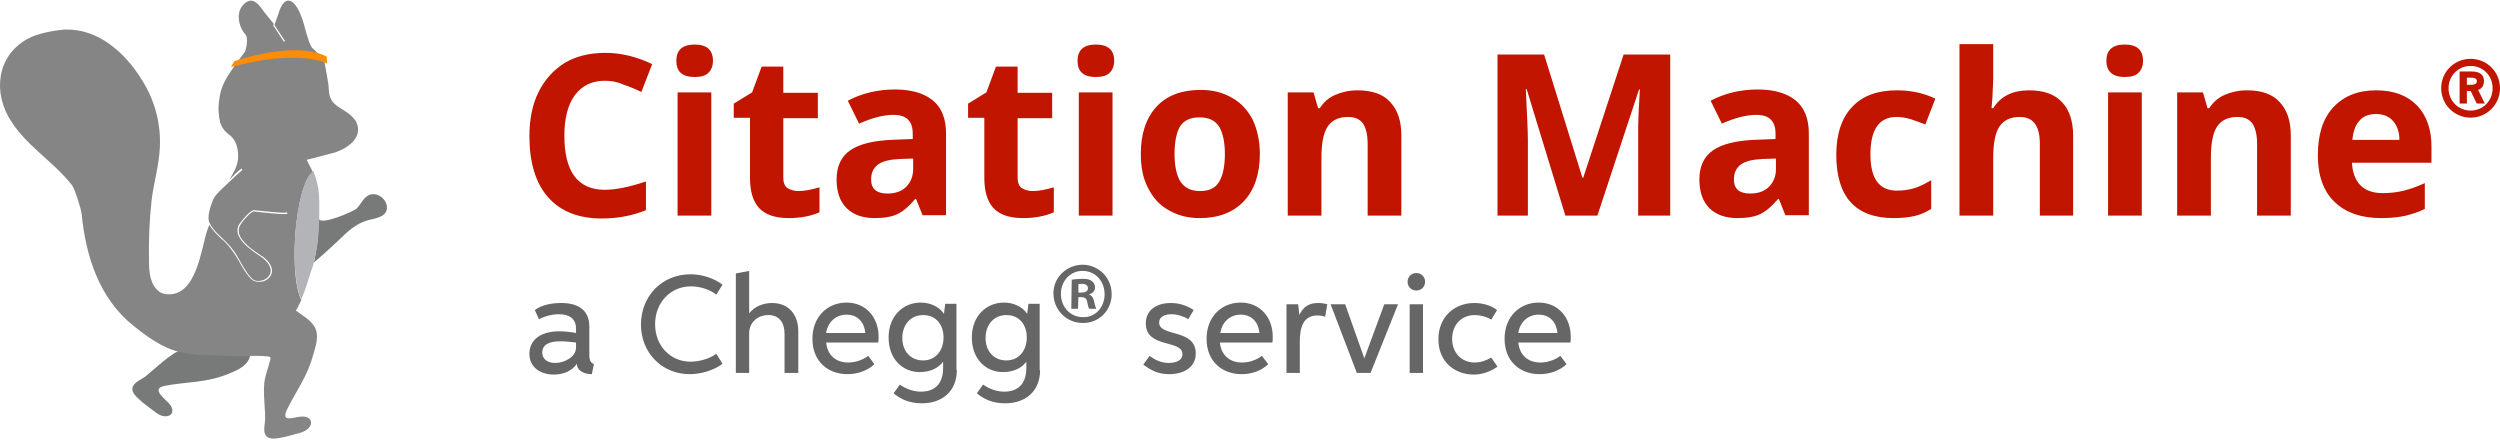
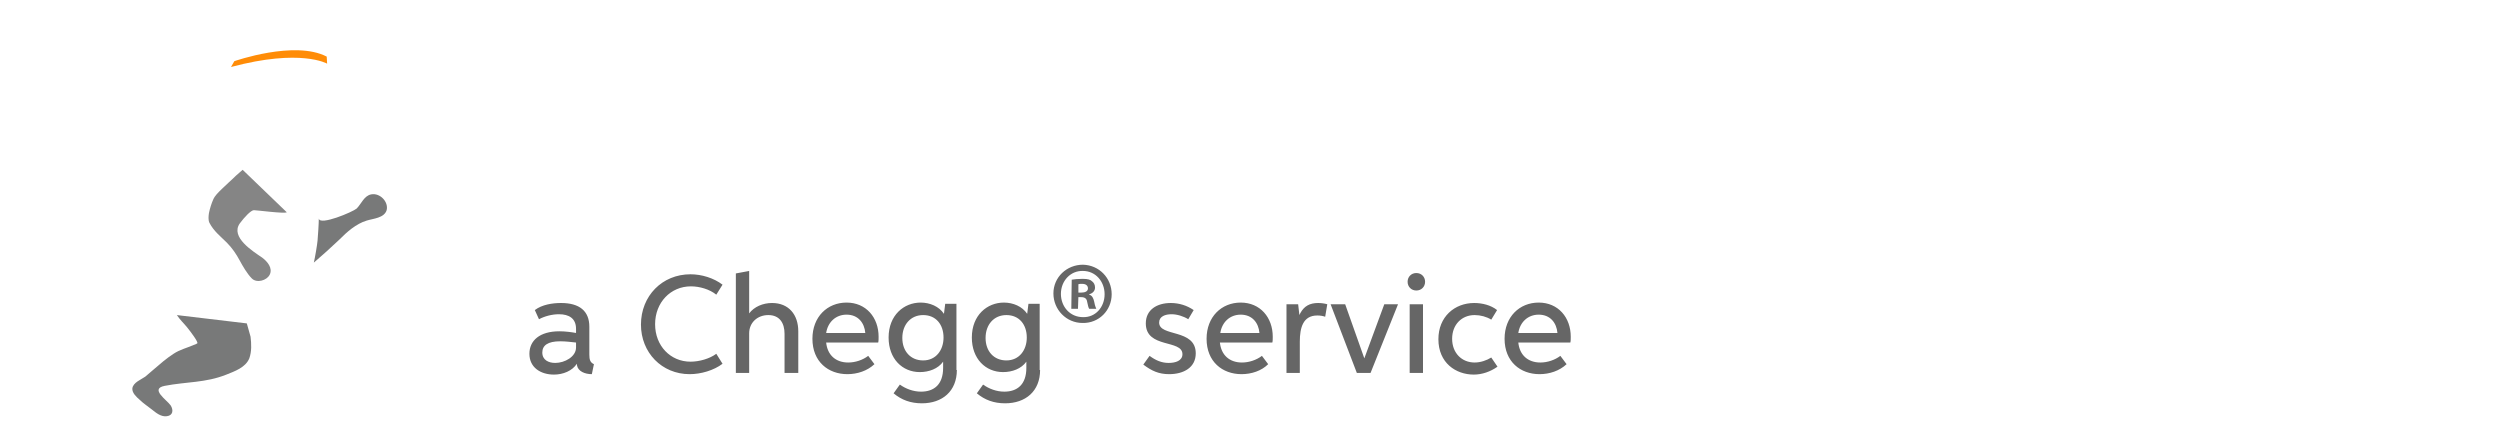
<svg xmlns="http://www.w3.org/2000/svg" width="170px" height="30px" viewBox="0 0 170 30" version="1.1">
  <title>cm-logo</title>
  <desc>Created with Sketch.</desc>
  <g id="Symbols" stroke="none" stroke-width="1" fill="none" fill-rule="evenodd">
    <g id="CM-header---fanta-1" transform="translate(-68, -13)">
      <g id="cm-logo" transform="translate(68, 13)">
        <g transform="translate(-0, 0)">
          <g id="Group" transform="translate(-0, 0)" fill-rule="nonzero">
            <path d="M12.028,21.425 C12.226,21.736 12.509,21.991 12.736,22.274 C12.962,22.557 13.5,23.264 13.415,23.349 C13.33,23.406 13.245,23.434 13.16,23.462 C12.708,23.66 12.226,23.774 11.802,24.057 C11.321,24.368 10.896,24.736 10.472,25.104 C10.274,25.274 10.075,25.443 9.877,25.613 C9.594,25.811 9.057,26.009 9,26.406 C8.972,26.717 9.283,27 9.481,27.17 C9.736,27.425 10.047,27.623 10.33,27.849 C10.613,28.075 10.953,28.358 11.349,28.302 C11.774,28.245 11.802,27.877 11.604,27.566 C11.349,27.198 10.16,26.434 11.208,26.236 C12.679,25.953 13.981,26.038 15.396,25.472 C15.962,25.245 16.698,24.991 16.953,24.368 C17.123,23.887 17.094,23.377 17.038,22.896 C17.038,22.868 16.783,22.019 16.783,21.991" id="BACK_LEG" fill="#787979" />
-             <path d="M24.226,8.292 C24.198,8.236 24.17,8.179 24.113,8.123 C23.434,7.245 22.358,7.358 22.358,6.028 C22.358,5.745 22.132,4.613 22.075,4.274 C22.019,3.934 21.226,3.255 21.226,3.255 C21.113,3.085 21.028,2.887 20.972,2.689 C20.774,2.151 20.689,1.585 20.462,1.047 C20.349,0.736 19.925,-0.17 19.443,0.085 C19.104,0.255 18.934,0.934 18.934,0.934 L18.651,1.726 C18.679,1.698 18.708,1.755 18.736,1.811 L18.736,1.811 L18.736,1.811 C18.934,2.123 19.358,2.745 19.387,2.802 L19.302,2.83 L18.651,1.84 C18.594,1.755 18.566,1.726 18.566,1.698 L18.623,1.642 C18.594,1.585 18.566,1.557 18.538,1.528 C18.368,1.33 18.085,0.962 17.972,0.821 C17.774,0.566 17.575,0.226 17.264,0.085 C16.868,-0.085 16.472,0.311 16.33,0.651 C16.104,1.16 16.302,1.925 16.67,2.321 C16.953,2.604 16.67,3.509 16.67,3.509 C16.67,3.509 16.104,4.245 15.991,4.415 C15.396,5.292 15,5.802 14.887,6.934 C14.83,7.387 14.858,7.868 14.972,8.321 C15.085,8.689 15.311,8.972 15.594,9.17 C16.104,9.538 16.217,10.217 16.189,10.755 C16.16,11.292 15.877,11.745 15.594,12.226 C15.623,12.198 15.679,12.142 15.708,12.113 C15.792,12.028 15.877,11.943 15.962,11.858 C16.104,11.717 16.274,11.575 16.415,11.462 L16.5,11.575 C16.358,11.717 16.189,11.83 16.047,11.972 C15.962,12.057 15.877,12.142 15.792,12.226 C15.623,12.368 15.481,12.509 15.311,12.679 C15.283,12.736 15.255,12.792 15.226,12.849 C14.858,13.585 14.575,14.349 14.292,15.113 C14.519,15.538 14.802,15.821 15.113,16.132 C15.226,16.245 15.34,16.33 15.453,16.443 C15.792,16.783 16.075,17.179 16.358,17.689 C16.585,18.113 16.868,18.594 17.179,18.877 C17.321,19.019 17.519,19.047 17.717,19.019 C17.972,18.962 18.198,18.821 18.283,18.623 C18.509,18.198 18.057,17.745 17.802,17.575 L17.66,17.491 C17.123,17.123 16.217,16.528 16.104,15.849 C16.047,15.594 16.104,15.368 16.274,15.17 C16.528,14.802 17.038,14.236 17.292,14.236 C17.349,14.236 17.519,14.264 17.774,14.292 C18.255,14.349 19.358,14.462 19.472,14.406 L19.557,14.519 C19.443,14.604 18.849,14.547 17.745,14.434 C17.519,14.406 17.321,14.377 17.264,14.377 C17.123,14.377 16.698,14.774 16.387,15.226 C16.245,15.425 16.217,15.594 16.245,15.821 C16.358,16.443 17.236,17.038 17.745,17.377 L17.887,17.462 C18.198,17.689 18.679,18.198 18.425,18.708 C18.311,18.934 18.057,19.132 17.745,19.16 C17.689,19.16 17.632,19.16 17.575,19.16 C17.377,19.16 17.208,19.104 17.066,18.962 C16.755,18.651 16.472,18.17 16.245,17.745 C15.962,17.264 15.679,16.868 15.368,16.528 C15.255,16.415 15.142,16.302 15.028,16.217 C14.745,15.934 14.462,15.679 14.236,15.283 C14.179,15.396 14.151,15.538 14.094,15.651 C13.67,16.953 13.358,20.123 11.406,20.009 C11.236,20.009 10.981,19.953 10.84,19.84 C10.189,19.358 10.132,18.481 10.132,17.717 C10.104,16.387 10.16,15 10.302,13.67 C10.443,12.453 10.811,11.292 10.868,10.047 C10.953,8.406 10.528,6.821 9.651,5.434 C8.519,3.594 6.679,1.925 4.387,2.009 C3.736,2.066 2.915,2.208 2.264,2.462 C0,3.396 -0.566,5.858 0.566,7.925 C1.642,9.849 3.566,10.896 4.896,12.594 C5.094,12.849 5.519,14.236 5.547,14.519 C5.83,17.406 6.736,20.292 9.085,22.16 C9.736,22.698 10.528,23.264 11.321,23.632 C12.849,24.311 14.434,24.113 16.047,24.226 C16.415,24.255 16.783,24.198 17.151,24.198 C17.519,24.198 18.396,24.198 18.396,24.311 C18.396,24.396 18.368,24.509 18.34,24.594 C18.226,25.075 18.028,25.528 17.972,26.038 C17.915,26.604 17.972,27.17 18,27.736 C18.028,27.991 18.028,28.245 18.028,28.5 C18.028,28.84 17.83,29.406 18.142,29.689 C18.368,29.887 18.764,29.83 19.047,29.774 C19.415,29.717 19.755,29.604 20.094,29.519 C20.434,29.434 20.887,29.321 21.085,28.981 C21.283,28.613 21.028,28.358 20.66,28.33 C20.349,28.302 20.038,28.415 19.755,28.443 C19.245,28.5 19.387,28.104 19.557,27.764 C20.236,26.434 20.915,25.557 21.311,24.085 C21.481,23.491 21.736,22.755 21.368,22.189 C21.085,21.736 20.575,21.453 20.151,21.142 C20.151,21.142 20.123,21.142 20.123,21.113 C20.151,21.057 20.208,21 20.208,20.972 C20.236,20.915 20.349,20.689 20.491,20.406 C20.123,19.698 19.953,18.057 20.066,16.16 C20.208,13.868 20.745,12 21.283,11.717 C21.142,11.434 20.858,10.868 20.858,10.868 C20.858,10.868 22.642,10.415 22.811,10.358 C23.689,10.047 24.708,9.34 24.226,8.292 Z" id="Shape" fill="#858585" />
            <path d="M25.245,13.217 C24.764,13.302 24.566,13.868 24.255,14.179 C24,14.406 21.736,15.368 21.679,14.858 C21.679,14.858 21.679,14.858 21.679,14.858 C21.679,14.858 21.679,14.858 21.679,14.858 C21.679,15.198 21.623,16.019 21.594,16.358 C21.566,16.67 21.425,17.491 21.34,17.858 C21.934,17.349 22.5,16.84 23.066,16.302 C23.604,15.764 24.198,15.226 24.934,15 C25.387,14.858 26.123,14.83 26.292,14.292 C26.434,13.726 25.84,13.104 25.245,13.217 Z" id="Shape" fill="#787979" />
-             <path d="M20.066,16.104 C19.953,18 20.123,19.642 20.491,20.349 C20.83,19.585 21.028,18.764 21.311,17.972 C21.396,17.689 21.594,16.67 21.623,16.33 C21.651,15.991 21.708,15.17 21.708,14.83 C21.708,14.179 21.736,13.5 21.651,12.849 C21.538,12.198 21.311,11.632 21.311,11.632 C20.717,11.972 20.208,13.84 20.066,16.104" id="BELLY_1_" fill="#B2B4B7" />
            <path d="M16.5,11.547 C16.358,11.689 16.189,11.802 16.047,11.943 C15.736,12.255 15.396,12.538 15.085,12.849 C14.858,13.075 14.604,13.302 14.491,13.585 C14.377,13.84 14.264,14.208 14.208,14.491 C14.179,14.689 14.151,14.943 14.236,15.142 C14.547,15.736 14.972,16.047 15.425,16.5 C15.792,16.868 16.075,17.292 16.302,17.717 C16.5,18.085 16.811,18.623 17.123,18.934 C17.462,19.274 18.142,19.075 18.34,18.679 C18.566,18.226 18.17,17.774 17.83,17.519 C17.208,17.094 15.651,16.132 16.302,15.198 C16.613,14.774 17.066,14.292 17.264,14.292 C17.462,14.292 19.358,14.547 19.5,14.434 L16.5,11.547 Z" id="Shape" fill="#858585" />
            <g id="HEADBAND" transform="translate(15.566, 3.396)" fill="#FF8C07">
              <path d="M0.368,0.764 C0.368,0.764 4.472,-0.679 6.651,0.453 L6.679,0.934 C6.679,0.934 4.896,-0.113 0.142,1.16 L0.368,0.764 Z" id="Shape" />
            </g>
          </g>
-           <path d="M41.151,3.594 C42.226,3.594 43.274,3.849 44.349,4.358 L43.613,6.255 C43.217,6.057 42.792,5.887 42.368,5.745 C41.943,5.547 41.519,5.491 41.123,5.491 C40.245,5.491 39.566,5.83 39.085,6.481 C38.604,7.132 38.377,8.066 38.377,9.226 C38.377,11.66 39.283,12.906 41.123,12.906 C41.887,12.906 42.821,12.708 43.925,12.34 L43.925,14.292 C43.019,14.66 42.028,14.858 40.925,14.858 C39.34,14.858 38.123,14.377 37.274,13.415 C36.425,12.453 36,11.066 36,9.255 C36,8.123 36.198,7.104 36.623,6.255 C37.047,5.406 37.642,4.755 38.406,4.274 C39.17,3.821 40.104,3.594 41.151,3.594 Z M119.519,6.085 C120.651,6.085 121.5,6.34 122.094,6.821 C122.689,7.302 123,8.066 123,9.057 L123,14.632 L121.415,14.632 L121.415,14.66 L120.962,13.528 L120.906,13.528 C120.509,14.009 120.113,14.349 119.717,14.547 C119.321,14.745 118.783,14.83 118.132,14.83 C117.34,14.83 116.689,14.604 116.236,14.151 C115.783,13.698 115.557,13.047 115.557,12.198 C115.557,11.321 115.868,10.642 116.491,10.217 C117.113,9.792 118.047,9.566 119.292,9.509 L120.736,9.453 L120.736,9.085 C120.736,8.236 120.311,7.811 119.434,7.811 C118.755,7.811 117.991,8.009 117.085,8.406 L116.321,6.849 C117.283,6.34 118.358,6.085 119.519,6.085 Z M129,6.142 C129.962,6.142 130.84,6.34 131.604,6.708 L130.925,8.462 C130.557,8.321 130.217,8.208 129.906,8.094 C129.594,8.009 129.283,7.953 128.972,7.953 C127.783,7.953 127.189,8.802 127.189,10.5 C127.189,12.142 127.783,12.962 128.972,12.962 C129.425,12.962 129.821,12.906 130.189,12.792 C130.557,12.679 130.925,12.481 131.321,12.255 L131.321,14.208 C130.953,14.434 130.585,14.604 130.189,14.689 C129.821,14.774 129.34,14.83 128.774,14.83 C126.17,14.83 124.868,13.387 124.868,10.528 C124.868,9.113 125.236,8.009 125.943,7.274 C126.651,6.509 127.67,6.142 129,6.142 Z M81.651,6.113 C82.443,6.113 83.151,6.283 83.774,6.651 C84.396,6.991 84.849,7.5 85.189,8.151 C85.5,8.83 85.67,9.594 85.67,10.472 C85.67,11.83 85.302,12.906 84.594,13.67 C83.887,14.434 82.868,14.83 81.594,14.83 C80.802,14.83 80.094,14.66 79.472,14.292 C78.849,13.953 78.396,13.443 78.057,12.764 C77.717,12.113 77.575,11.349 77.575,10.443 C77.575,9.085 77.943,8.009 78.651,7.245 C79.358,6.481 80.377,6.113 81.651,6.113 Z M60.849,6.085 C61.981,6.085 62.83,6.34 63.425,6.821 C64.019,7.302 64.33,8.066 64.33,9.057 L64.33,14.632 L62.745,14.632 L62.745,14.66 L62.292,13.528 L62.236,13.528 C61.84,14.009 61.443,14.349 61.047,14.547 C60.651,14.745 60.113,14.83 59.462,14.83 C58.67,14.83 58.019,14.604 57.566,14.151 C57.113,13.698 56.887,13.047 56.887,12.198 C56.887,11.321 57.198,10.642 57.821,10.217 C58.443,9.792 59.377,9.566 60.623,9.509 L62.066,9.453 L62.066,9.085 C62.066,8.236 61.642,7.811 60.764,7.811 C60.085,7.811 59.321,8.009 58.415,8.406 L57.651,6.849 C58.613,6.34 59.689,6.085 60.849,6.085 Z M161.575,6.142 C162.764,6.142 163.67,6.481 164.349,7.16 C165,7.84 165.34,8.774 165.34,9.962 L165.34,11.066 L159.934,11.066 C159.962,11.717 160.16,12.226 160.5,12.594 C160.868,12.962 161.377,13.132 162.028,13.132 C162.538,13.132 163.019,13.075 163.472,12.962 C163.925,12.849 164.377,12.679 164.887,12.453 L164.887,14.208 C164.491,14.406 164.066,14.547 163.613,14.66 C163.132,14.774 162.566,14.83 161.915,14.83 C160.557,14.83 159.509,14.462 158.745,13.726 C157.981,12.991 157.613,11.915 157.613,10.557 C157.613,9.142 157.953,8.066 158.66,7.302 C159.368,6.538 160.33,6.142 161.575,6.142 Z M53.264,4.528 L53.264,6.311 L55.613,6.311 L55.613,8.038 L53.264,8.038 L53.264,12.085 C53.264,12.396 53.349,12.651 53.547,12.792 C53.745,12.906 54,12.991 54.283,12.991 C54.679,12.991 55.16,12.906 55.726,12.736 L55.726,14.434 C55.16,14.689 54.453,14.83 53.632,14.83 C52.726,14.83 52.047,14.604 51.623,14.151 C51.198,13.698 51,12.991 51,12.085 L51,8.009 L49.896,8.009 L49.896,7.047 L51.142,6.283 L51.792,4.528 L53.264,4.528 Z M69.198,4.528 L69.198,6.311 L71.547,6.311 L71.547,8.038 L69.198,8.038 L69.198,12.085 C69.198,12.396 69.283,12.651 69.481,12.792 C69.679,12.906 69.934,12.991 70.217,12.991 C70.613,12.991 71.094,12.906 71.66,12.736 L71.66,14.434 C71.094,14.689 70.387,14.83 69.566,14.83 C68.66,14.83 67.981,14.604 67.557,14.151 C67.132,13.698 66.934,12.991 66.934,12.085 L66.934,8.009 L65.83,8.009 L65.83,7.047 L67.075,6.283 L67.726,4.528 L69.198,4.528 Z M105,3.708 L107.604,12.085 L107.66,12.085 L110.406,3.708 L113.575,3.708 L113.575,14.66 L111.396,14.66 L111.396,8.632 C111.396,8.321 111.425,7.472 111.509,6.085 L111.453,6.085 L108.623,14.66 L106.443,14.66 L103.811,6.057 L103.755,6.057 C103.84,7.811 103.896,8.972 103.896,9.566 L103.896,14.66 L101.83,14.66 L101.83,3.708 L105,3.708 Z M152.802,6.142 C153.764,6.142 154.528,6.396 155.009,6.934 C155.519,7.472 155.774,8.208 155.774,9.226 L155.774,14.66 L153.481,14.66 L153.481,9.764 C153.481,9.17 153.368,8.717 153.17,8.406 C152.943,8.094 152.604,7.953 152.151,7.953 C151.5,7.953 151.047,8.179 150.764,8.604 C150.481,9.028 150.34,9.736 150.34,10.726 L150.34,14.66 L148.047,14.66 L148.047,6.283 L149.802,6.283 L150.113,7.358 L150.226,7.358 C150.481,6.962 150.821,6.651 151.274,6.453 C151.726,6.255 152.236,6.142 152.802,6.142 Z M92.321,6.142 C93.283,6.142 94.047,6.396 94.528,6.934 C95.038,7.472 95.292,8.208 95.292,9.226 L95.292,14.66 L93,14.66 L93,9.764 C93,9.17 92.887,8.717 92.689,8.406 C92.462,8.094 92.123,7.953 91.67,7.953 C91.019,7.953 90.566,8.179 90.283,8.604 C90,9.028 89.858,9.736 89.858,10.726 L89.858,14.66 L87.566,14.66 L87.566,6.283 L89.321,6.283 L89.632,7.358 L89.745,7.358 C90,6.962 90.34,6.651 90.792,6.453 C91.245,6.255 91.755,6.142 92.321,6.142 Z M145.642,6.283 L145.642,14.66 L143.349,14.66 L143.349,6.283 L145.642,6.283 Z M48.368,6.283 L48.368,14.66 L46.075,14.66 L46.075,6.283 L48.368,6.283 Z M75.651,6.283 L75.651,14.66 L73.358,14.66 L73.358,6.283 L75.651,6.283 Z M135.538,3 L135.538,5.377 C135.538,5.575 135.509,6 135.481,6.679 L135.425,7.358 L135.538,7.358 C136.047,6.538 136.868,6.142 137.972,6.142 C138.962,6.142 139.698,6.396 140.208,6.934 C140.717,7.472 140.972,8.236 140.972,9.226 L140.972,14.66 L138.708,14.66 L138.708,9.764 C138.708,8.547 138.255,7.953 137.349,7.953 C136.698,7.953 136.245,8.179 135.962,8.604 C135.679,9.028 135.538,9.736 135.538,10.726 L135.538,14.66 L133.245,14.66 L133.245,3 L135.538,3 Z M62.094,10.783 L62.066,10.783 L61.189,10.811 C60.538,10.84 60.028,10.953 59.717,11.179 C59.406,11.406 59.236,11.745 59.236,12.198 C59.236,12.849 59.604,13.16 60.34,13.16 C60.877,13.16 61.302,13.019 61.613,12.708 C61.925,12.396 62.094,12 62.094,11.491 L62.094,10.783 Z M120.764,10.783 L120.736,10.783 L119.858,10.811 C119.208,10.84 118.698,10.953 118.387,11.179 C118.075,11.406 117.906,11.745 117.906,12.198 C117.906,12.849 118.274,13.16 119.009,13.16 C119.547,13.16 119.972,13.019 120.283,12.708 C120.594,12.396 120.764,12 120.764,11.491 L120.764,10.783 Z M81.566,7.981 C80.943,7.981 80.519,8.179 80.236,8.604 C80.009,9 79.868,9.623 79.868,10.472 C79.868,11.292 80.009,11.915 80.264,12.34 C80.547,12.764 80.972,12.991 81.594,12.991 C82.217,12.991 82.642,12.792 82.896,12.368 C83.151,11.943 83.292,11.321 83.292,10.472 C83.292,9.651 83.151,9.028 82.896,8.604 C82.613,8.179 82.189,7.981 81.566,7.981 Z M161.575,7.755 C161.094,7.755 160.698,7.896 160.443,8.208 C160.16,8.519 160.019,8.943 159.962,9.509 L163.16,9.509 C163.16,8.943 162.991,8.519 162.708,8.208 C162.453,7.925 162.085,7.755 161.575,7.755 Z M168.001,4 C169.11,4 170,4.884 170,5.997 C170,7.105 169.11,8 168.001,8 C166.893,8 166,7.105 166,5.997 C166,4.884 166.893,4 168.001,4 Z M168.001,4.485 C167.16,4.485 166.502,5.143 166.502,6 C166.502,6.857 167.16,7.518 168.001,7.518 C168.843,7.518 169.498,6.86 169.498,6 C169.498,5.14 168.843,4.485 168.001,4.485 Z M168.045,4.86 C168.662,4.86 168.91,5.1 168.91,5.512 C168.91,5.809 168.781,6.019 168.514,6.113 L168.514,6.113 L168.967,7.038 L168.417,7.038 L168.007,6.191 L167.748,6.191 L167.748,7.038 L167.254,7.038 L167.254,4.86 Z M167.988,5.28 L167.748,5.28 L167.748,5.768 L167.999,5.768 C168.295,5.768 168.425,5.69 168.425,5.52 C168.425,5.345 168.287,5.28 167.988,5.28 L167.988,5.28 Z M47.236,3.028 C48.057,3.028 48.481,3.396 48.481,4.132 C48.481,4.5 48.368,4.755 48.17,4.953 C47.972,5.151 47.66,5.236 47.236,5.236 C46.387,5.236 45.991,4.868 45.991,4.132 C45.991,3.396 46.415,3.028 47.236,3.028 Z M74.519,3.028 C75.34,3.028 75.764,3.396 75.764,4.132 C75.764,4.5 75.651,4.755 75.453,4.953 C75.255,5.151 74.943,5.236 74.519,5.236 C73.67,5.236 73.274,4.868 73.274,4.132 C73.274,3.396 73.698,3.028 74.519,3.028 Z M144.481,3.028 C145.302,3.028 145.726,3.396 145.726,4.132 C145.726,4.5 145.613,4.755 145.415,4.953 C145.217,5.151 144.906,5.236 144.481,5.236 C143.66,5.236 143.236,4.868 143.236,4.132 C143.236,3.396 143.66,3.028 144.481,3.028 Z" id="Combined-Shape" fill="#C11500" fill-rule="nonzero" />
          <path d="M62.604,20.575 C63.226,20.575 63.849,20.83 64.189,21.34 L64.274,20.66 L65.038,20.66 L65.038,25.16 L65.066,25.16 C65.066,26.604 64.075,27.425 62.689,27.425 C61.925,27.425 61.302,27.198 60.764,26.745 L61.189,26.151 C61.585,26.434 62.094,26.632 62.632,26.632 C63.509,26.632 64.132,26.151 64.132,25.019 L64.132,24.594 C63.792,25.075 63.17,25.302 62.547,25.302 C61.358,25.302 60.425,24.396 60.425,22.953 C60.425,21.425 61.472,20.575 62.604,20.575 Z M68.264,20.575 C68.887,20.575 69.509,20.83 69.849,21.34 L69.934,20.66 L70.698,20.66 L70.698,25.16 L70.726,25.16 C70.726,26.604 69.736,27.425 68.349,27.425 C67.585,27.425 66.962,27.198 66.425,26.745 L66.849,26.151 C67.245,26.434 67.755,26.632 68.292,26.632 C69.17,26.632 69.792,26.151 69.792,25.019 L69.792,24.594 C69.453,25.075 68.83,25.302 68.208,25.302 C67.019,25.302 66.085,24.396 66.085,22.953 C66.085,21.425 67.132,20.575 68.264,20.575 Z M100.245,20.604 C100.783,20.604 101.377,20.745 101.802,21.085 L101.406,21.736 C101.094,21.538 100.67,21.425 100.274,21.425 C99.396,21.425 98.745,22.075 98.745,23.038 C98.745,24 99.396,24.651 100.274,24.651 C100.67,24.651 101.094,24.509 101.406,24.311 L101.83,24.934 C101.349,25.274 100.783,25.472 100.217,25.472 C99,25.472 97.811,24.679 97.811,23.066 C97.811,21.538 98.915,20.604 100.245,20.604 Z M38.151,20.604 C39.396,20.604 40.075,21.142 40.075,22.217 L40.075,24.113 C40.075,24.453 40.132,24.651 40.387,24.764 L40.245,25.443 C39.775,25.443 39.305,25.25 39.235,24.842 L39.226,24.736 C38.915,25.217 38.292,25.472 37.67,25.472 C36.764,25.472 36,24.991 36,24.057 C36,23.151 36.708,22.528 38.038,22.528 C38.434,22.528 38.858,22.585 39.17,22.642 L39.17,22.358 C39.17,21.651 38.689,21.368 38.009,21.368 C37.528,21.368 37.019,21.509 36.651,21.708 L36.368,21.085 C36.849,20.717 37.557,20.604 38.151,20.604 Z M84.368,20.575 C85.698,20.575 86.547,21.594 86.547,22.896 C86.547,23.038 86.547,23.208 86.519,23.292 L82.953,23.292 C83.038,24.142 83.604,24.651 84.453,24.651 C84.934,24.651 85.443,24.481 85.811,24.198 L86.236,24.764 C85.783,25.217 85.104,25.443 84.425,25.443 C83.123,25.443 82.047,24.594 82.047,23.038 C82.047,21.538 83.066,20.575 84.368,20.575 Z M46.953,18.651 C47.717,18.651 48.538,18.906 49.132,19.358 L48.708,20.038 C48.255,19.67 47.575,19.472 46.981,19.472 C45.594,19.472 44.547,20.575 44.547,22.047 C44.547,23.519 45.594,24.594 46.953,24.594 C47.547,24.594 48.255,24.396 48.708,24.057 L49.132,24.736 C48.538,25.189 47.66,25.443 46.896,25.443 C45,25.443 43.585,23.972 43.585,22.075 C43.585,20.123 45.028,18.651 46.953,18.651 Z M104.632,20.575 C105.962,20.575 106.811,21.594 106.811,22.896 C106.811,23.038 106.811,23.208 106.783,23.292 L103.245,23.292 C103.33,24.142 103.896,24.651 104.745,24.651 C105.226,24.651 105.736,24.481 106.104,24.198 L106.528,24.764 C106.047,25.217 105.368,25.443 104.689,25.443 C103.387,25.443 102.311,24.594 102.311,23.038 C102.311,21.538 103.33,20.575 104.632,20.575 Z M57.566,20.575 C58.896,20.575 59.745,21.594 59.745,22.896 C59.745,23.038 59.745,23.208 59.717,23.292 L56.179,23.292 C56.264,24.142 56.83,24.651 57.679,24.651 C58.16,24.651 58.67,24.481 59.038,24.198 L59.462,24.764 C58.981,25.217 58.302,25.443 57.623,25.443 C56.321,25.443 55.245,24.594 55.245,23.038 C55.245,21.538 56.264,20.575 57.566,20.575 Z M79.613,20.604 C80.179,20.604 80.717,20.774 81.17,21.085 L80.802,21.708 C80.491,21.509 80.038,21.368 79.67,21.368 C79.245,21.368 78.821,21.509 78.821,21.934 C78.821,22.925 81.311,22.33 81.311,24.028 C81.311,24.991 80.491,25.443 79.5,25.443 C78.792,25.443 78.311,25.217 77.745,24.792 L78.17,24.198 C78.594,24.509 78.991,24.679 79.472,24.679 C79.925,24.679 80.406,24.538 80.406,24.085 C80.406,23.066 77.915,23.717 77.915,21.991 C77.915,21.057 78.679,20.604 79.613,20.604 Z M96.764,20.689 L96.764,25.358 L95.858,25.358 L95.858,20.689 L96.764,20.689 Z M50.943,18.425 L50.943,21.311 C51.283,20.858 51.877,20.604 52.5,20.604 C53.632,20.604 54.283,21.396 54.283,22.528 L54.283,25.358 L53.349,25.358 L53.349,22.698 C53.349,21.962 53.009,21.425 52.245,21.425 C51.509,21.425 50.943,21.934 50.943,22.67 L50.943,25.358 L50.038,25.358 L50.038,18.594 L50.943,18.425 Z M89.632,20.604 C89.83,20.604 90.057,20.632 90.255,20.689 L90.113,21.538 C89.943,21.481 89.774,21.453 89.575,21.453 C88.613,21.453 88.387,22.274 88.387,23.236 L88.387,25.358 L87.481,25.358 L87.481,20.689 L88.274,20.689 L88.358,21.423 L88.425,21.289 C88.681,20.818 89.061,20.604 89.632,20.604 Z M91.472,20.689 L92.774,24.368 L94.132,20.689 L95.066,20.689 L93.198,25.358 L92.264,25.358 L90.481,20.689 L91.472,20.689 Z M38.094,23.208 C37.245,23.208 36.877,23.491 36.877,23.972 C36.877,24.481 37.302,24.679 37.755,24.679 C38.406,24.679 39.17,24.255 39.17,23.632 L39.17,23.292 C38.887,23.264 38.491,23.208 38.094,23.208 Z M62.774,21.425 C61.925,21.425 61.358,22.075 61.358,22.981 C61.358,23.887 61.925,24.509 62.774,24.509 C63.651,24.509 64.16,23.802 64.16,22.953 C64.16,22.075 63.651,21.425 62.774,21.425 Z M68.434,21.425 C67.585,21.425 67.019,22.075 67.019,22.981 C67.019,23.887 67.585,24.509 68.434,24.509 C69.311,24.509 69.821,23.802 69.821,22.953 C69.821,22.075 69.311,21.425 68.434,21.425 Z M57.566,21.396 C56.83,21.396 56.292,21.906 56.179,22.642 L58.84,22.642 C58.783,21.962 58.358,21.396 57.566,21.396 Z M104.632,21.396 C103.896,21.396 103.358,21.906 103.245,22.642 L105.906,22.642 C105.849,21.962 105.425,21.396 104.632,21.396 Z M84.368,21.396 C83.632,21.396 83.094,21.906 82.981,22.642 L85.642,22.642 C85.585,21.962 85.16,21.396 84.368,21.396 Z M73.642,18 C74.745,18.028 75.594,18.906 75.594,20.009 C75.594,21.113 74.717,21.99 73.613,21.962 C72.509,21.962 71.632,21.056 71.632,19.953 C71.632,18.849 72.538,18 73.642,18 Z M73.642,18.424 C72.792,18.396 72.142,19.104 72.142,19.981 C72.142,20.858 72.764,21.565 73.642,21.565 C74.491,21.594 75.113,20.886 75.113,20.009 C75.113,19.132 74.491,18.424 73.642,18.424 Z M73.613,18.962 C73.981,18.962 74.151,19.019 74.264,19.132 C74.377,19.217 74.462,19.358 74.462,19.556 C74.462,19.783 74.292,19.953 74.066,20.009 L74.066,20.037 C74.264,20.094 74.349,20.264 74.406,20.518 C74.462,20.83 74.519,20.915 74.547,20.999 L74.066,20.999 C74.009,20.915 73.981,20.773 73.925,20.518 C73.896,20.32 73.783,20.207 73.528,20.207 L73.33,20.207 L73.302,20.999 L72.849,20.999 L72.877,19.019 C73.047,18.99 73.302,18.962 73.613,18.962 Z M73.585,19.302 C73.472,19.302 73.387,19.302 73.33,19.33 L73.33,19.896 L73.528,19.896 C73.783,19.896 73.981,19.811 73.981,19.613 C73.981,19.443 73.868,19.302 73.585,19.302 Z M96.311,18.566 C96.651,18.566 96.906,18.821 96.906,19.16 C96.906,19.5 96.651,19.755 96.311,19.755 C95.972,19.755 95.717,19.5 95.717,19.16 C95.717,18.821 95.972,18.566 96.311,18.566 Z" id="Combined-Shape" fill="#666666" fill-rule="nonzero" />
        </g>
      </g>
    </g>
  </g>
</svg>